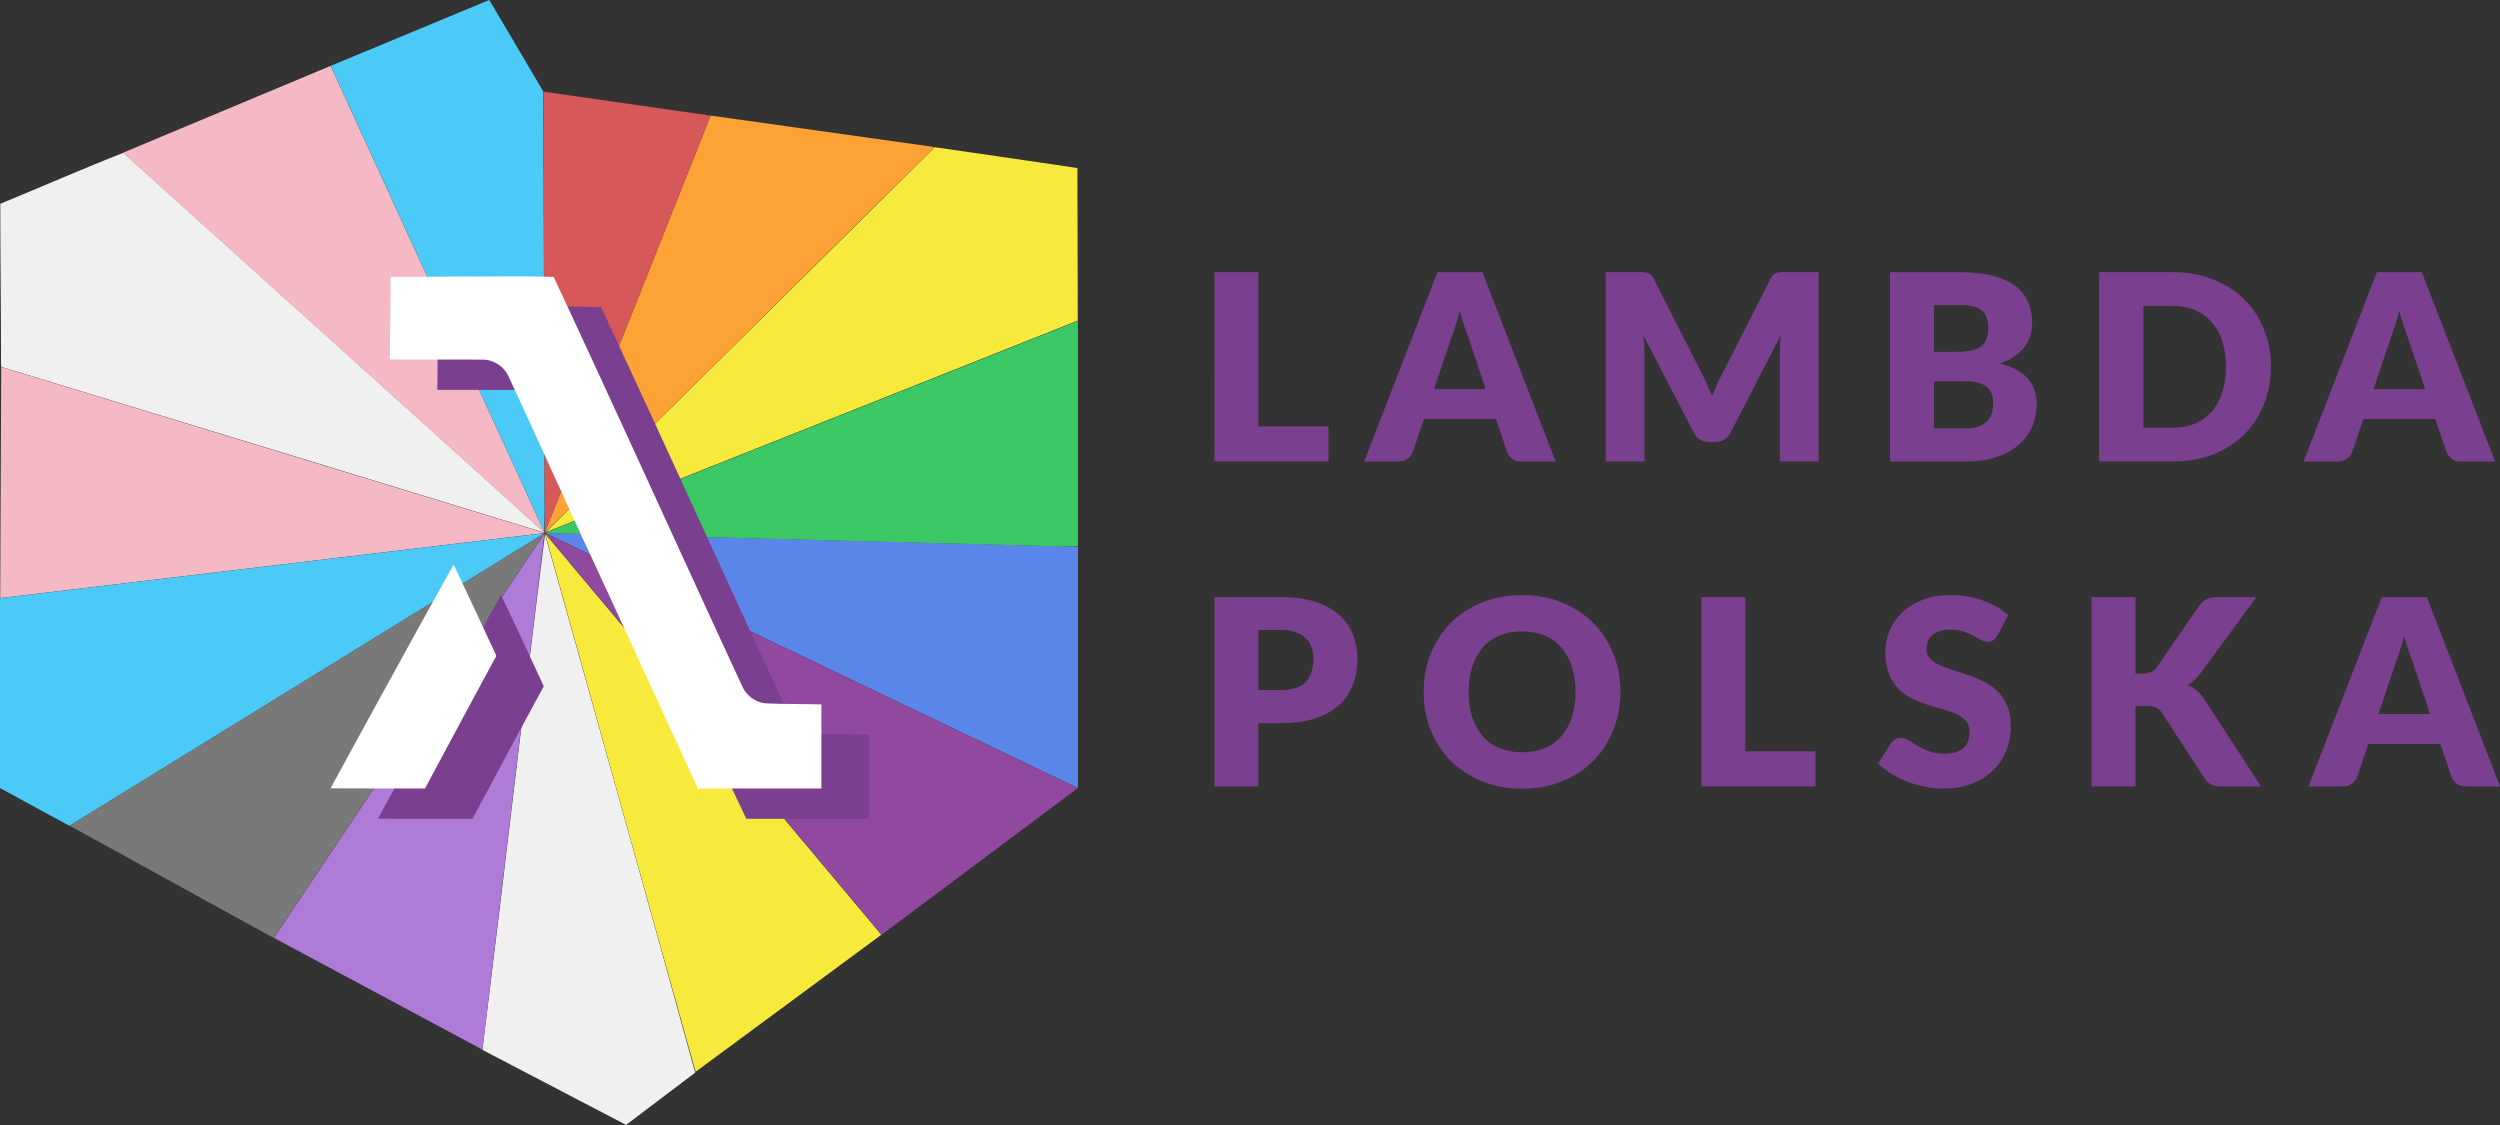
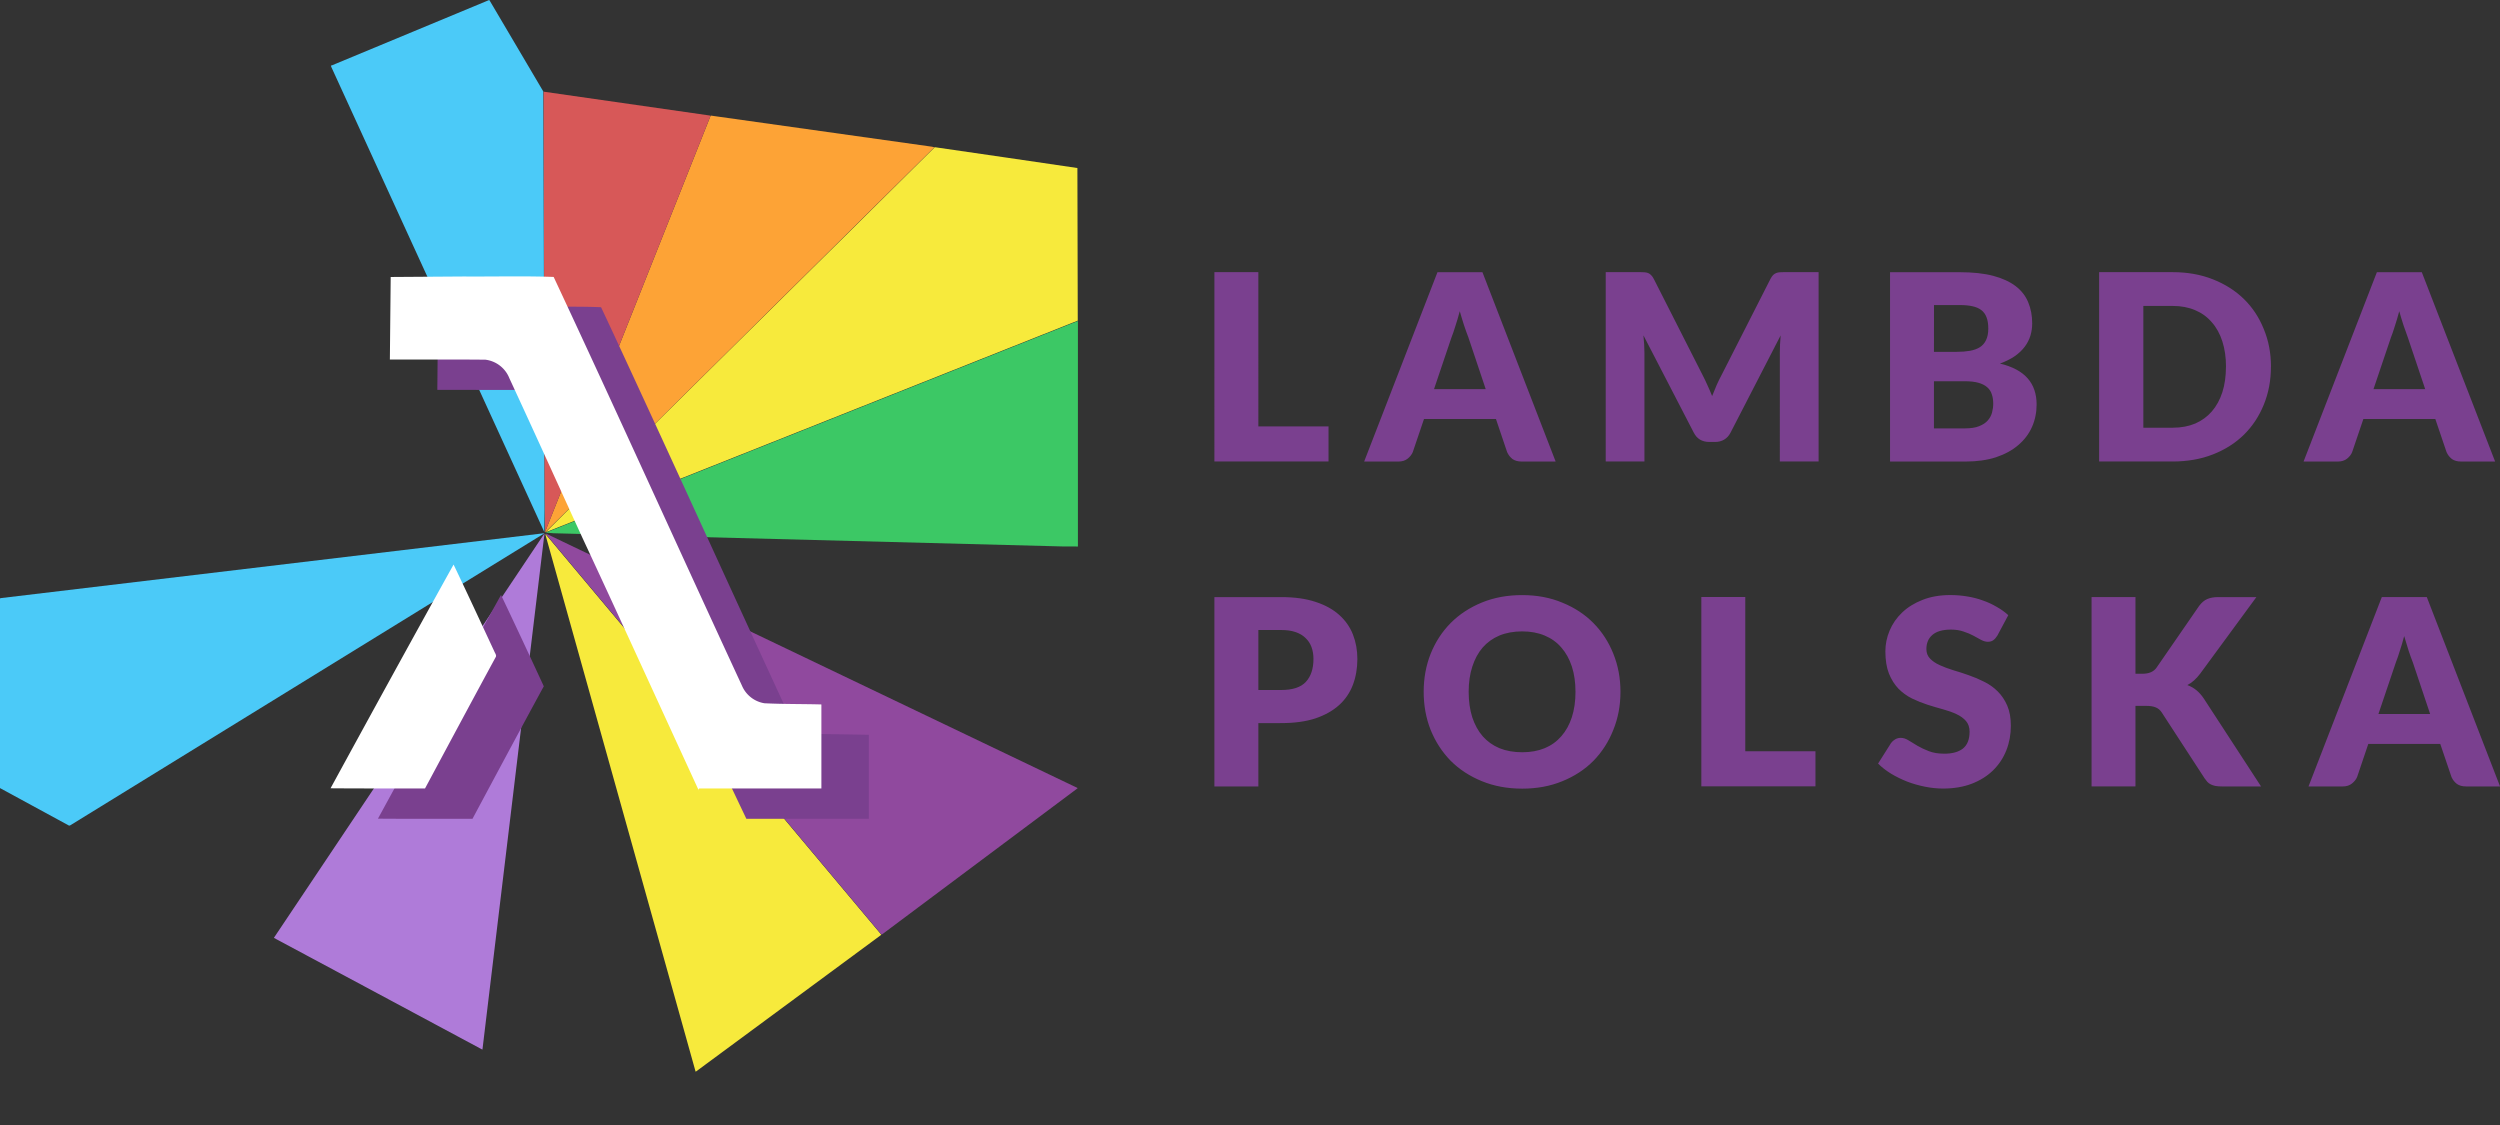
<svg xmlns="http://www.w3.org/2000/svg" width="183.802" height="82.723" viewBox="0 0 48.631 21.887" xml:space="preserve">
  <rect x="0" y="0" width="48.631" height="21.887" fill="#333333" stroke="none" />
  <g fill="#7a408f" stroke-width=".366" aria-label="LAMBDA POLSKA">
    <path d="M24.478 8.294h1.365v.683h-2.22V5.294h.855zM30.261 8.978H29.6q-.111 0-.18-.05-.068-.054-.103-.134l-.217-.643h-1.4l-.218.643q-.028.07-.101.129-.071.055-.177.055h-.668l1.426-3.683h.875zM27.895 7.57h1.006l-.338-1.009q-.038-.096-.081-.225-.043-.131-.086-.283-.04.154-.084.286-.04.131-.078.227zM33.118 7.293q.05.096.096.2.048.103.091.212.043-.111.089-.217.048-.107.1-.203l.946-1.86q.026-.048.05-.074.029-.027.062-.04.032-.013.073-.015.043-.003.098-.003h.653v3.684h-.754V6.858q0-.154.016-.334l-.976 1.894q-.046.088-.124.134-.076.045-.175.045h-.116q-.098 0-.177-.045-.076-.046-.121-.134l-.981-1.896q.01.088.015.177.005.086.005.16v2.118h-.753V5.293h.652q.056 0 .096.003.043.002.076.015t.058.04q.028.026.053.074l.948 1.868zM36.766 8.978V5.295h1.355q.381 0 .65.07.267.071.437.2.17.13.245.314.078.184.078.412 0 .124-.035.24-.035.114-.111.215-.076.101-.195.184-.119.081-.286.142.364.088.539.288.174.197.174.508 0 .235-.09.438t-.269.354q-.174.149-.432.235-.258.083-.589.083zm.854-1.562v.917h.602q.17 0 .275-.042.11-.043.17-.112.06-.068.083-.154.023-.086.023-.174 0-.101-.028-.182-.025-.081-.09-.137-.064-.056-.17-.086-.106-.03-.268-.03zm0-.572h.445q.142 0 .255-.02t.193-.07q.08-.051.121-.14.043-.088.043-.222 0-.131-.033-.217-.033-.089-.101-.142-.068-.053-.174-.076-.104-.023-.248-.023h-.5zM44.175 7.134q0 .4-.139.738-.136.336-.386.584-.25.245-.605.384-.351.137-.78.137h-1.432V5.294h1.431q.43 0 .781.139.354.139.605.384.25.245.386.584.14.336.14.733zm-.874 0q0-.273-.071-.493-.07-.22-.205-.372-.131-.154-.323-.235-.193-.083-.438-.083h-.571V8.32h.571q.245 0 .438-.081.192-.084.323-.235.134-.155.205-.374.07-.22.07-.496zM48.536 8.978h-.662q-.111 0-.18-.05-.068-.054-.103-.134l-.218-.643h-1.4l-.218.643q-.027.07-.1.129-.071.055-.178.055h-.667l1.426-3.683h.874zM46.17 7.57h1.006l-.339-1.009q-.037-.096-.08-.225-.043-.131-.086-.283-.04.154-.084.286-.04.131-.078.227zM24.478 14.067v1.231h-.855v-3.683h1.3q.39 0 .667.093.28.091.46.253.182.162.268.382.086.22.086.475 0 .276-.088.506t-.27.394q-.183.164-.463.258-.278.09-.66.09zm0-.645h.445q.334 0 .48-.159.147-.16.147-.445 0-.126-.038-.23-.038-.104-.116-.177-.076-.076-.195-.116-.116-.04-.278-.04h-.445zM31.522 13.457q0 .4-.14.743-.136.344-.386.6-.25.252-.604.396-.352.145-.781.145-.43 0-.784-.145-.354-.144-.607-.396-.25-.256-.39-.6-.136-.343-.136-.743t.137-.743q.139-.344.39-.597.252-.252.606-.397t.784-.144q.43 0 .78.147.355.144.605.397t.387.596q.139.344.139.741zm-.875 0q0-.273-.07-.49-.072-.22-.206-.372-.131-.152-.323-.232-.192-.081-.437-.081-.248 0-.443.08-.192.081-.326.233-.131.152-.202.372-.071.217-.071.49 0 .276.07.496.072.217.203.369.134.151.326.232.195.079.443.079.245 0 .437-.079.192-.08.323-.232.134-.152.205-.37.071-.22.071-.495zM33.95 14.614h1.365v.682h-2.22v-3.683h.855zM38.854 12.363q-.038.061-.081.091-.04.03-.106.03-.058 0-.127-.035-.065-.038-.151-.083-.084-.046-.193-.081-.108-.038-.247-.038-.24 0-.36.104-.116.1-.116.275 0 .111.071.185t.185.126q.116.053.263.099.149.043.303.098.154.053.3.127.15.073.264.187.116.114.187.278.07.162.07.392 0 .255-.088.478-.088.222-.258.389-.167.164-.414.26-.245.094-.559.094-.172 0-.351-.036-.177-.035-.344-.098-.167-.066-.314-.154-.146-.089-.255-.198l.253-.4q.03-.042.078-.07.05-.03.109-.03.076 0 .152.048l.174.106q.099.058.225.106.126.048.298.048.233 0 .362-.1.129-.105.129-.327 0-.129-.071-.21-.07-.08-.187-.134-.114-.053-.26-.093-.147-.04-.301-.089-.155-.05-.301-.121-.147-.073-.263-.19-.114-.119-.185-.293-.07-.177-.07-.435 0-.207.083-.404.083-.198.245-.352t.397-.245q.235-.093.539-.093.169 0 .328.027.162.026.306.079.144.05.268.124.126.07.225.161zM41.54 13.106h.137q.19 0 .273-.119l.83-1.203q.073-.096.156-.131.086-.038.212-.038h.744l-1.093 1.489q-.116.154-.25.222.096.035.175.099.078.063.146.164l1.113 1.709h-.764q-.073 0-.126-.01-.05-.01-.089-.03t-.066-.049q-.027-.03-.053-.068l-.834-1.282q-.045-.07-.116-.098-.068-.03-.187-.03h-.208v1.567h-.854v-3.683h.854zM48.632 15.298h-.662q-.111 0-.18-.051-.068-.053-.103-.134l-.218-.642h-1.4l-.217.642q-.028.07-.102.129-.07.056-.177.056h-.667l1.426-3.684h.875zm-2.366-1.409h1.006l-.338-1.008q-.038-.096-.081-.225-.043-.132-.086-.283-.04.154-.084.285-.04.132-.078.228z" />
  </g>
  <g stroke-width=".017">
-     <path d="M12.18 21.882c-.933-.485-1.864-.973-2.796-1.459.415-3.33.804-6.752 1.217-10.03.976 3.489 1.963 6.982 2.922 10.472-.448.338-.897.681-1.344 1.017zm-1.586-11.519C7.074 9.287 3.55 8.208.026 7.137c-.006-.028-.002-.03-.006-.05.001-1.04-.014-2.082-.014-3.123.792-.325 1.632-.694 2.394-.992 2.73 2.464 5.473 4.927 8.195 7.391z" fill="#f0f0f0" />
-     <path d="M.011 11.632H.004l.02-4.485.006-.006 10.42 3.183.14.044-.023.004-10.549 1.26zm10.574-1.28-.002.002-8.181-7.375.001-.007.001-.006 4.016-1.68.014-.002c1.436 3.13 2.92 6.374 4.154 9.065z" fill="#f5b9c6" />
    <path d="m13.536 20.844-.005.002-2.922-10.448.005-.006 6.527 7.787-.003.006-.004.006-3.592 2.65zm-2.896-10.5-.027.011.477-.476c2.453-2.433 4.9-4.84 7.093-7.016.966.139 1.784.26 2.773.405l.002.002.007 2.967-10.297 4.096z" fill="#f7ea3c" />
    <path d="m1.351 16.058-.01.001L0 15.33v-3.69l.02-.006 10.56-1.261.003.005-9.222 5.68zm9.24-5.929-.002.222-4.145-9.05-.007-.028h.015L9.516 0l.01.013.008.013 1.035 1.754.025 8.128z" fill="#4bcaf8" />
    <path d="m9.38 20.415-.003-.001c-1.347-.725-2.697-1.444-4.045-2.168l-.004-.003.186-.278c1.885-2.818 3.307-4.938 5.076-7.587l.002.002-.007.059-.008.058-1.192 9.917h-.004z" fill="#af7bd9" />
    <path d="m10.844 10.118-.246.242.009-.023 3.211-8.074.006-.007.007-.007 4.3.605.022.006.023.005-7.086 7.01z" fill="#fda336" />
-     <path d="M20.962 15.324h-.006L10.628 10.38l-.011-.006-.01-.007.146.005 10.085.259.13.009v4.685h-.007z" fill="#5b86e9" />
    <path d="m10.605 10.34-.002.002-.005-.593-.005-.593-.018-7.366.006-.006 3.24.465-.003.011-.003.011-3.208 8.067z" fill="#d75858" />
    <path d="m17.153 18.176-.007.003-6.53-7.793.005-.006 10.339 4.948v.007l-3.799 2.839-.007.002z" fill="#90499e" />
-     <path d="m5.322 18.24-.006.002-3.955-2.177.01-.01.01-.008 9.154-5.638.026-.015.026-.016-.79 1.18-4.47 6.681z" fill="#797979" />
    <path d="M20.825 10.63h-.143l-9.913-.257-.154-.012 9.99-3.973.181-.072.182-.072v4.387z" fill="#3cc865" />
  </g>
  <g stroke-width=".103">
    <path d="m9.994 5.969-1.472.01-.015 1.605 1.83.001a.572.572 0 0 1 .489.352c.397.863.796 1.725 1.184 2.592.204.45.418.896.624 1.345a245.203 245.203 0 0 0 1.884 4.053H16.9v-1.634c-.357-.007-.713-.01-1.07-.018a.575.575 0 0 1-.48-.357c-1.086-2.348-2.154-4.704-3.242-7.05-.138-.298-.276-.596-.416-.892-.312-.013-.624-.01-.936-.01-.254 0-.51.001-.763.003zm-.248 5.604a661.21 661.21 0 0 0-2.394 4.352c.613.005 1.226.002 1.839.003.46-.86.92-1.72 1.387-2.578-.274-.594-.551-1.187-.832-1.777z" fill="#7a408f" />
    <path d="m9.071 5.378-1.471.01-.016 1.606c.62.002 1.24-.004 1.86.003a.577.577 0 0 1 .465.362c.478 1.03.945 2.065 1.418 3.097.634 1.361 1.258 2.727 1.885 4.092l.401.873c-.012-.028-.052-.087.01-.084.288.002.576 0 .865 0h1.49v-1.634c-.369-.01-.739-.005-1.108-.023a.574.574 0 0 1-.437-.342c-1.226-2.648-2.426-5.308-3.663-7.951-.504-.018-1.008-.008-1.513-.008h-.186zm-.248 5.604c-.804 1.447-1.6 2.899-2.393 4.352.613.005 1.225.003 1.838.003.456-.85.911-1.701 1.372-2.55.027-.038-.01-.079-.024-.115-.252-.541-.503-1.083-.76-1.622l-.033-.068z" fill="#fff" />
  </g>
</svg>